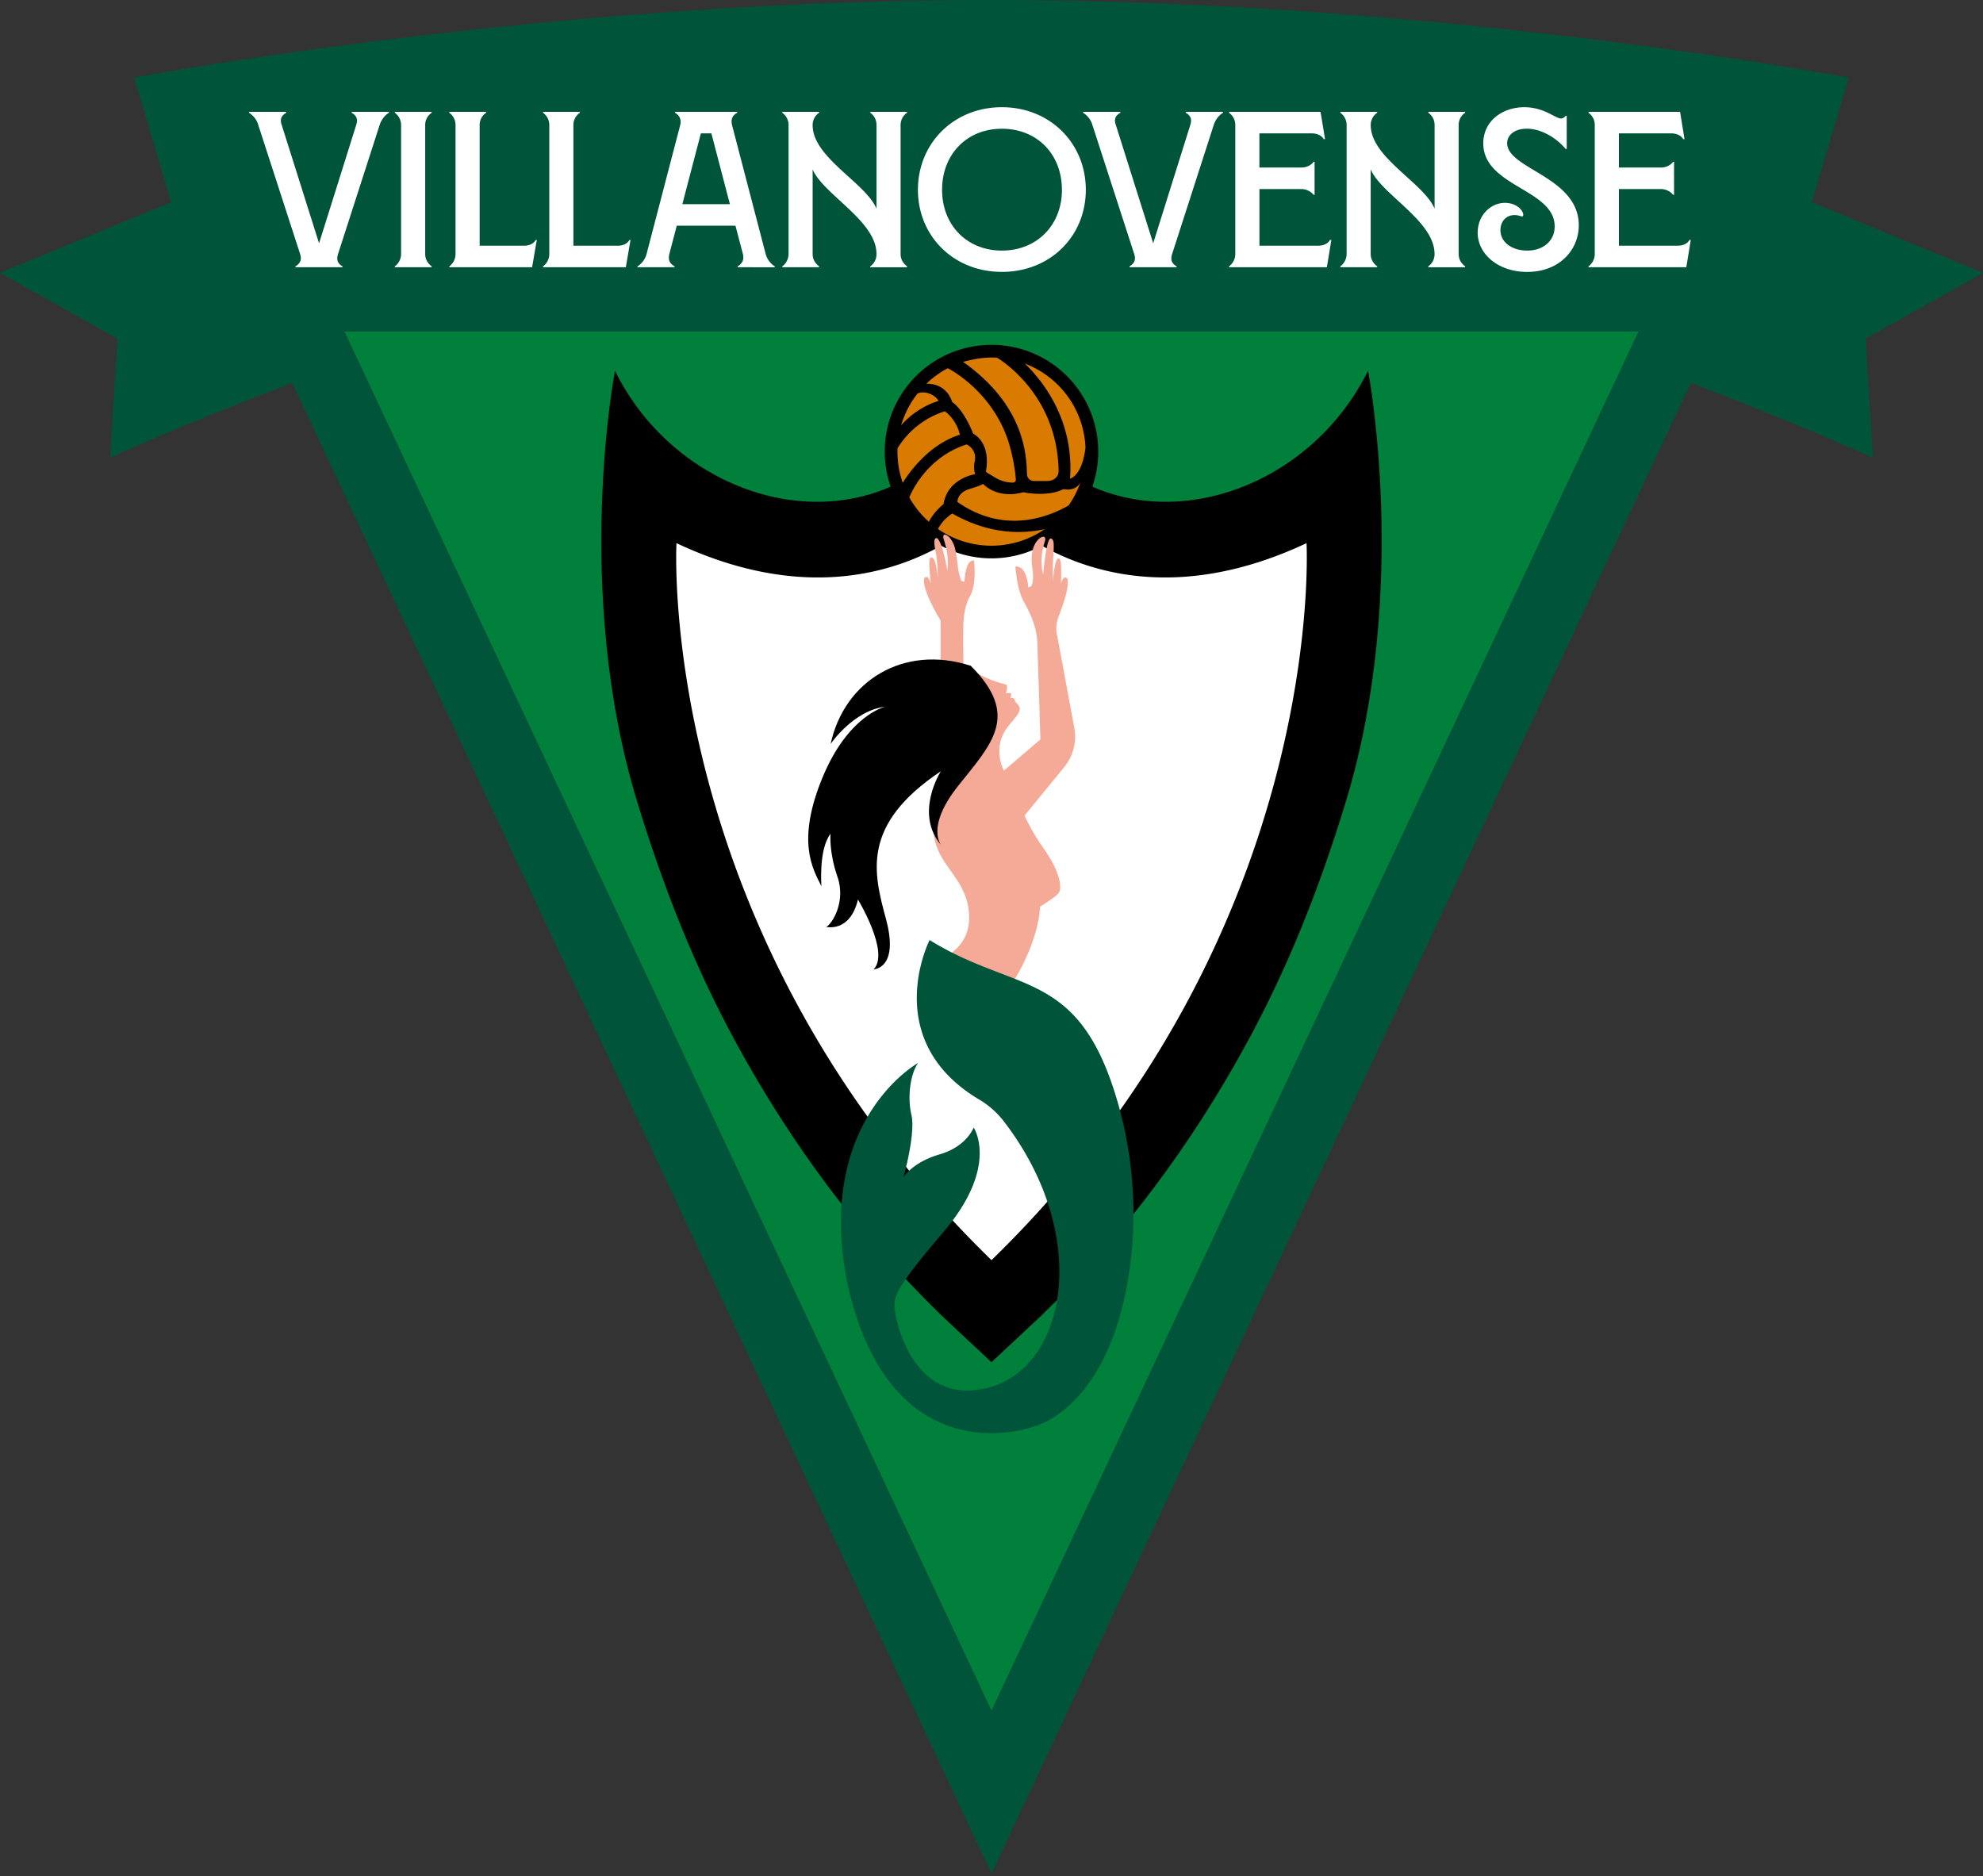
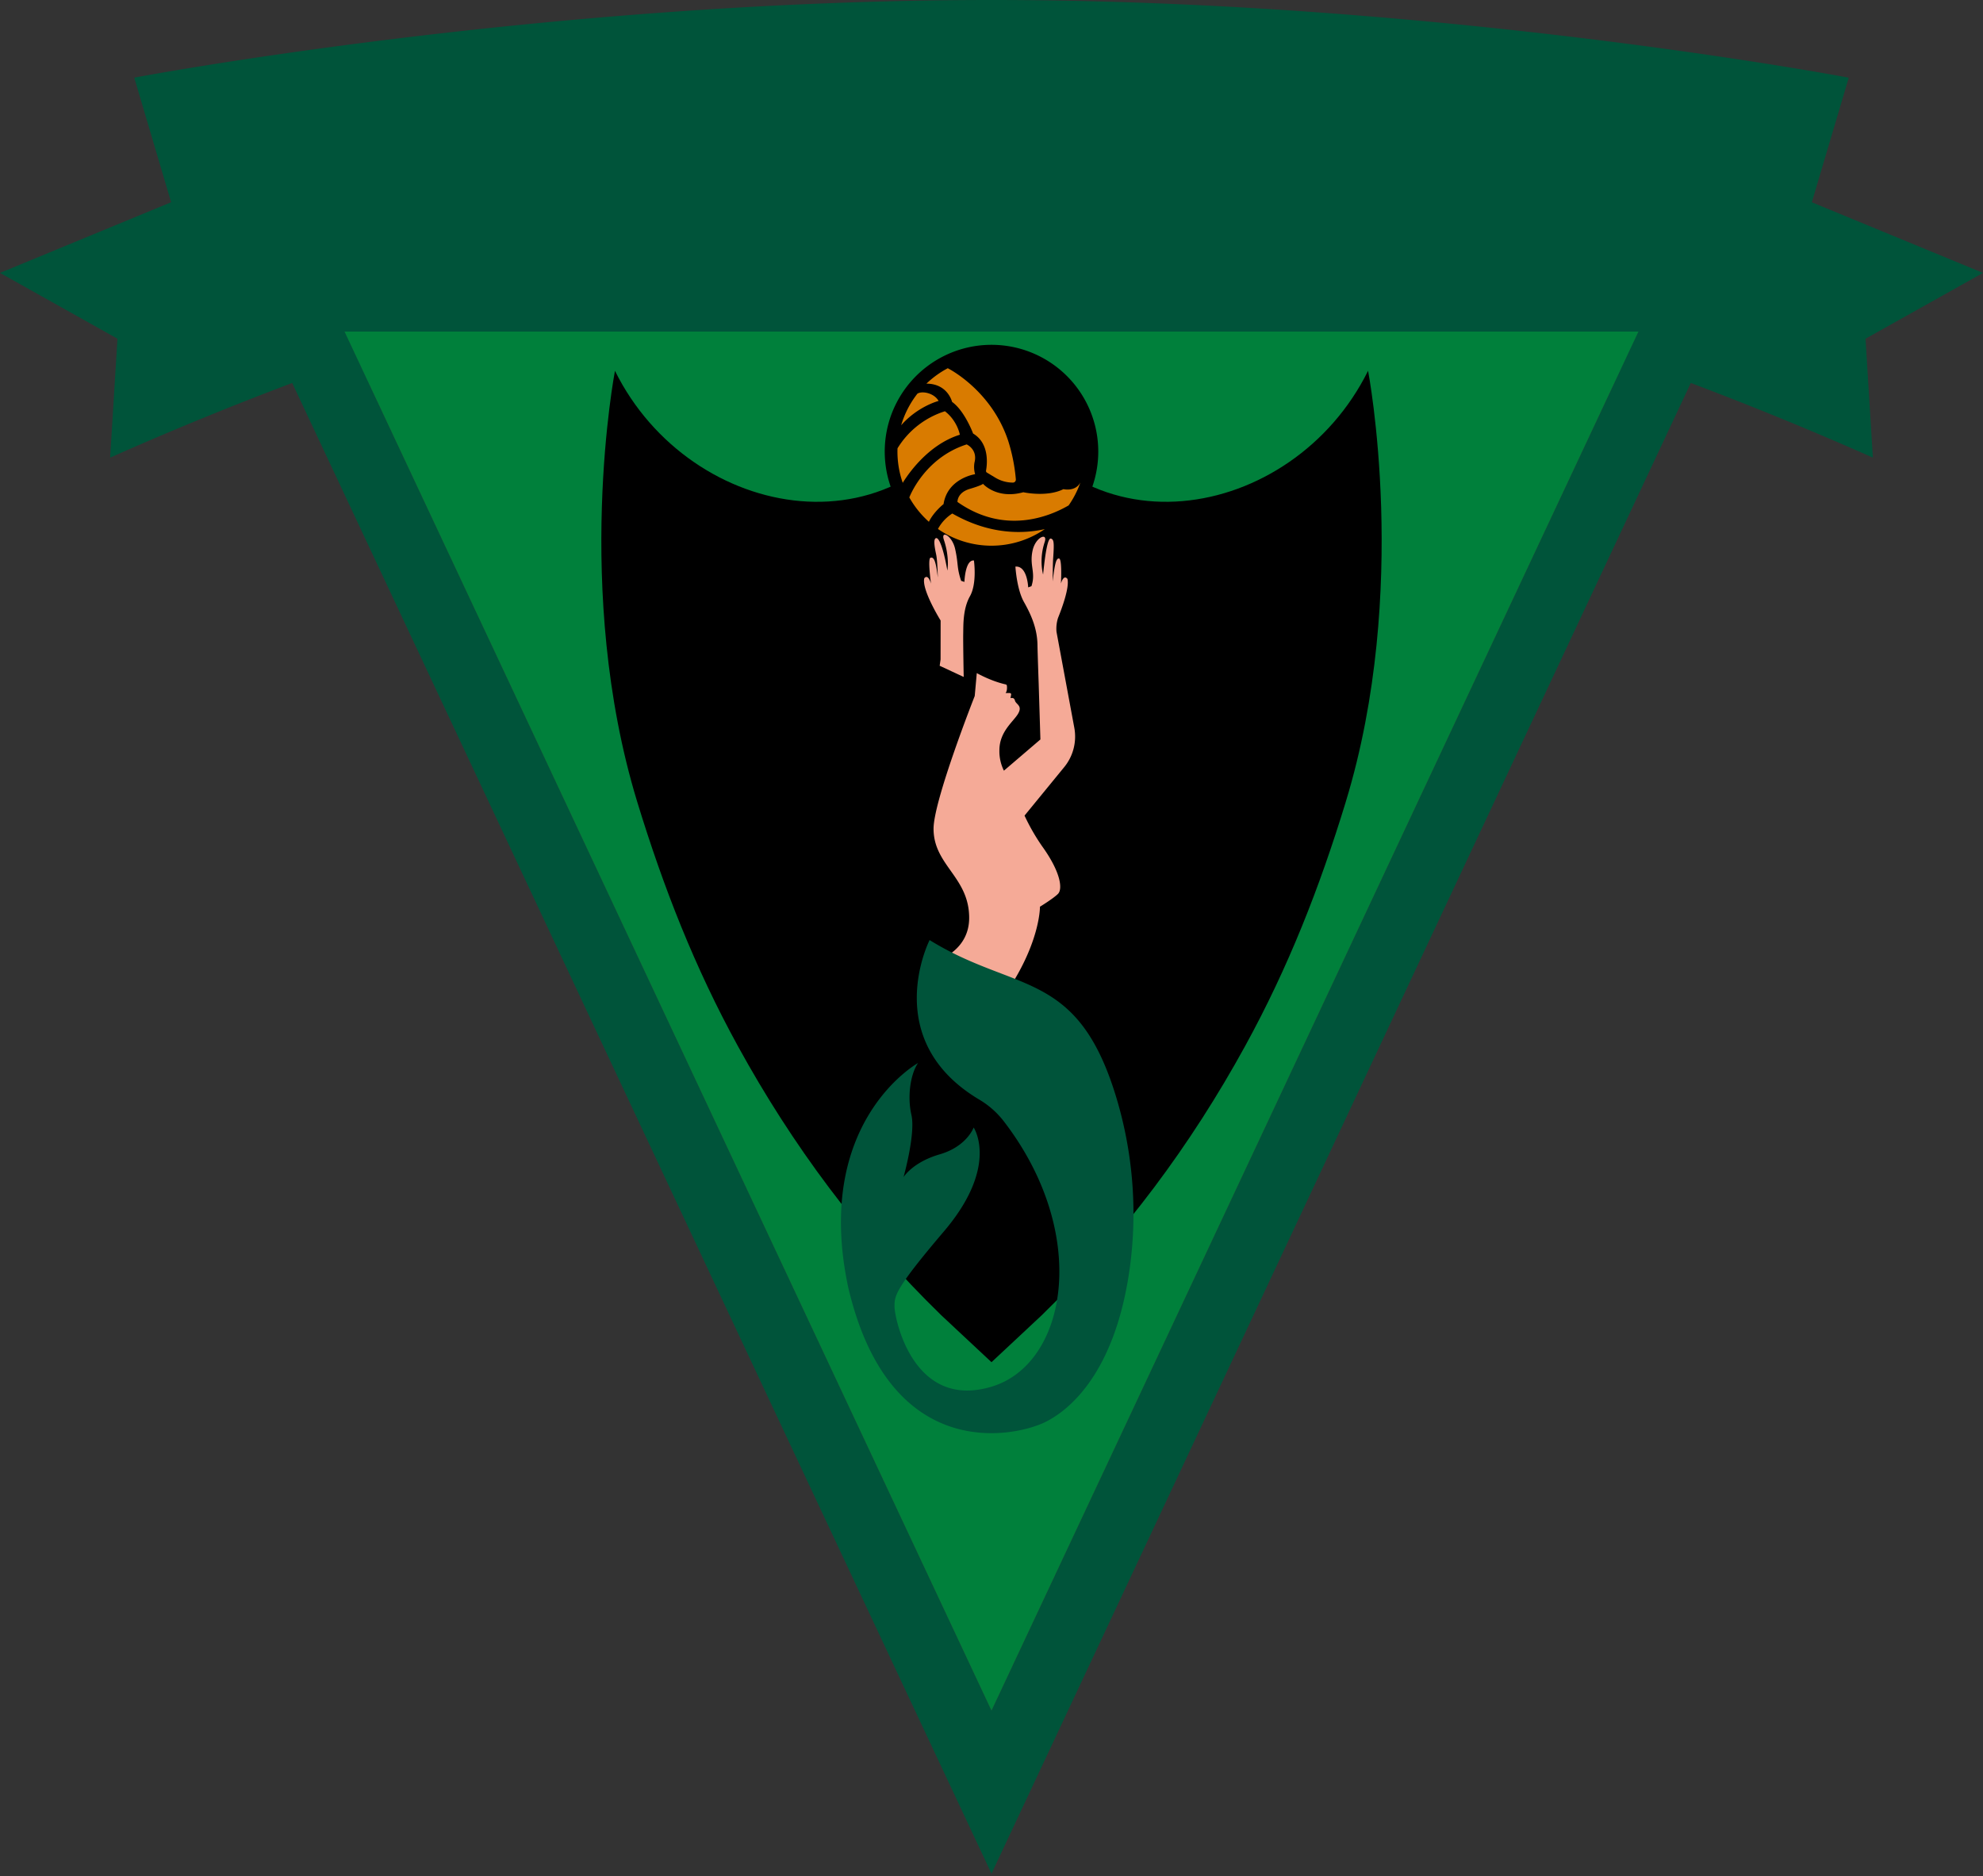
<svg xmlns="http://www.w3.org/2000/svg" width="500" height="473" fill="none">
  <rect width="100%" height="100%" fill="#333333" stroke="none" />
  <path fill="#00543a" d="m413.12 83.6-6.08 12.96H92.94L86.89 83.6z" />
  <path fill="#00543a" d="M500 68.81 456.84 51l9.31-31.41S363.03 0 250 0 33.85 19.58 33.85 19.58l9.3 31.41L0 68.81 29.62 85.4l-1.85 29.98a866 866 0 0 1 45.9-18.82h.01L250 472.4 426.32 96.56a866 866 0 0 1 45.91 18.82l-1.85-29.98zm-92.95 27.75L250 431.3 92.95 96.56 86.88 83.6h326.24z" />
  <path fill="#00803b" d="m413.12 83.6-6.08 12.96L250 431.3 92.95 96.56 86.87 83.6z" />
  <path fill="#000" d="M339.32 202.2c-6.59 21.57-14.5 41.76-25.4 61.6-13.59 24.76-30.47 47.6-51.27 67.83L250 343.45l-12.65-11.82c-20.8-20.23-37.68-43.07-51.27-67.83-10.9-19.84-18.8-40.03-25.4-61.6-16.3-53.38-5.62-108.7-5.62-108.7 18.96 38.32 74.16 48.38 94.94 2.65 20.79 45.73 75.98 35.67 94.95-2.66 0 0 10.67 55.33-5.63 108.7" />
-   <path fill="#fff" d="M250 317.72c-84.94-82.62-79.43-180.77-79.43-180.77 50.58 23.75 79.43-8.97 79.43-8.97s28.85 32.72 79.43 8.97c0 0 5.51 98.16-79.43 180.77M98.07 28.2v.23c-.9.5-1.91 1.68-2.36 3.13L85.24 64.03c-.4 1.28-.28 2.34 1.13 3.13v.22H74.49v-.22c1.4-.84 1.58-1.85 1.18-3.13L65.14 31.56a5.4 5.4 0 0 0-2.36-3.13v-.23h9.4v.23c-1.35.78-1.63 1.73-1.13 3.13l9.4 29.78 9.35-29.78c.45-1.4.22-2.34-1.13-3.13v-.23zm1.48 38.96a3.9 3.9 0 0 0 1.58-3.08V31.5a3.8 3.8 0 0 0-1.58-3.07v-.23h9.29v.23a3.7 3.7 0 0 0-1.63 3.07v32.58c0 1.23.62 2.34 1.63 3.07v.23h-9.29zm13.74 0a3.9 3.9 0 0 0 1.57-3.08V31.5a3.8 3.8 0 0 0-1.57-3.07v-.23h9.28v.23a3.7 3.7 0 0 0-1.63 3.07v30.45h11.2c1.35 0 2.48-.56 2.93-1.45h.28l-1.18 6.88h-20.88zm23.63 0a3.9 3.9 0 0 0 1.58-3.08V31.5a3.8 3.8 0 0 0-1.58-3.07v-.23h9.29v.23a3.7 3.7 0 0 0-1.63 3.07v30.45h11.2c1.35 0 2.47-.56 2.92-1.45h.28l-1.18 6.88h-20.88zm58.43 0v.22H186v-.22c1.35-.84 1.63-1.85 1.3-3.2l-1.86-7.05h-14.8l-1.85 7.06c-.34 1.34-.11 2.4 1.3 3.19v.22h-9.35v-.22a5.3 5.3 0 0 0 2.31-3.2l8.44-32.34c.34-1.29 0-2.46-1.3-3.2v-.22h15.7v.23c-1.4.73-1.62 1.9-1.29 3.19l8.44 32.35a5.4 5.4 0 0 0 2.31 3.19m-11.31-15.68-4.67-17.85h-2.65l-4.67 17.85zm43.04-19.98v32.58c0 1.23.62 2.34 1.63 3.07v.23h-9.28v-.23a3.7 3.7 0 0 0 1.57-3.07v-.06c0-8.34-13.45-15-16.1-21.32v21.38c0 1.23.62 2.34 1.63 3.07v.23h-9.28v-.23a3.9 3.9 0 0 0 1.58-3.07V31.5a3.8 3.8 0 0 0-1.58-3.07v-.23h9.28v.23a3.7 3.7 0 0 0-1.63 3.07v.06c0 8.17 13.34 14.5 16.1 21.04V31.5c0-1.28-.56-2.34-1.57-3.07v-.23h9.28v.23a3.7 3.7 0 0 0-1.63 3.07m4.37 16.35c0-11.75 9.06-20.82 21.17-20.82 12.1 0 21.16 9.07 21.16 20.82s-9 20.7-21.16 20.7-21.17-9-21.17-20.7m36.3 0c0-9.01-6.3-15.39-15.13-15.39s-15.08 6.44-15.08 15.39 6.3 15.33 15.08 15.33 15.14-6.37 15.14-15.33m40.62-19.65v.23c-.9.5-1.91 1.68-2.36 3.13l-10.47 32.47c-.4 1.28-.28 2.34 1.13 3.13v.22H284.8v-.22c1.4-.84 1.58-1.85 1.18-3.13l-10.52-32.47a5.4 5.4 0 0 0-2.37-3.13v-.23h9.4v.23c-1.35.78-1.63 1.73-1.12 3.13l9.4 29.78 9.34-29.78c.45-1.4.22-2.34-1.13-3.13v-.23zm27.31 32.3-1.13 6.88H309.9v-.23a3.9 3.9 0 0 0 1.57-3.07V31.5a3.8 3.8 0 0 0-1.57-3.07v-.23h23.07l1.13 6.88h-.34c-.5-.9-1.63-1.45-2.98-1.45h-13.23v8.61h10.53c1.3 0 2.42-.5 3.15-1.45h.23v8.34h-.23a4 4 0 0 0-3.15-1.46h-10.52v14.27h14.91c1.3 0 2.42-.56 2.87-1.45h.34m32.11-28.99v32.58c0 1.23.62 2.34 1.63 3.07v.23h-9.28v-.23a3.7 3.7 0 0 0 1.57-3.07v-.06c0-8.34-13.45-15-16.1-21.32v21.38c0 1.23.62 2.34 1.64 3.07v.23h-9.29v-.23a3.9 3.9 0 0 0 1.58-3.07V31.5a3.8 3.8 0 0 0-1.58-3.07v-.23h9.29v.23a3.7 3.7 0 0 0-1.63 3.07v.06c0 8.17 13.33 14.5 16.1 21.04V31.5c0-1.28-.57-2.34-1.58-3.07v-.23h9.28v.23a3.7 3.7 0 0 0-1.63 3.07m4.81 27.09c0-4.3 3.26-7.44 6.86-7.44 2.87 0 4.61 1.84 4.61 3.02q-.02.41-.28.4c-.34 0-.84-.34-1.91-.34-2.14 0-3.55 1.62-3.55 3.8 0 3.2 3.1 5.15 6.75 5.15 4.06 0 6.92-2.46 6.92-6.1 0-9.4-18-10.01-18-20.93 0-5.65 4.83-9.12 10.35-9.12 5 0 7.82 2.85 9.28 2.85.4 0 .85-.28 1.13-.67h.28v8.34h-.28c-2.08-2.52-5.9-5.1-9.8-5.1-3.09 0-4.94 1.63-4.94 3.65 0 6.54 18.06 8.45 18.06 20.7 0 6.27-4.95 11.76-13 11.76-7.31 0-12.5-4.48-12.5-9.96zm53.72 1.91-1.13 6.88h-24.65v-.23a3.9 3.9 0 0 0 1.57-3.07V31.5a3.8 3.8 0 0 0-1.57-3.07v-.23h23.08l1.12 6.88h-.34c-.5-.9-1.63-1.45-2.98-1.45H408.2v8.61h10.53c1.3 0 2.41-.5 3.15-1.45h.22v8.34h-.22a4 4 0 0 0-3.15-1.46H408.2v14.27h14.91c1.3 0 2.42-.56 2.88-1.45h.33" />
  <path fill="#000" d="M250 140.78a26.92 26.92 0 1 0 0-53.84 26.92 26.92 0 0 0 0 53.84" />
-   <path fill="#000" d="M273.72 113.86q-.01 4.13-1.32 7.82c-1.31 2.37-4.26 1.65-4.26 1.65-4.2 2.1-10.12.78-10.12.78-6.7 1.86-10.17-2.13-10.17-2.13s-.13.34-3.35 1.29c-3.2.96-3.08 3.3-3.08 3.3 11.9 8.36 23.25 3.64 28.03.87a24 24 0 0 1-5.99 5.95c-5.33 1.2-13.77 1.55-23.34-3.92 0 0-2.05 1.12-3.62 3.9a24 24 0 0 1-2.29-1.81 15 15 0 0 1 3.7-4.46c1.01-6.53 7.96-7.54 7.96-7.54s-.42-1.12-.16-2.95c.87-3.3-1.97-4.56-1.97-4.56-10.78 3.46-14.46 13.36-14.46 13.36a23 23 0 0 1-1.66-3.67c1.06-1.75 6.17-9.57 14.4-12.13 0 0-.6-3.48-3.76-5.92 0 0-7.22 1.77-11.96 9.35q.1-3.03.92-5.81a21 21 0 0 1 9.44-6.14c-1.14-2.02-4.19-2.6-5.36-1.82q1.04-1.35 2.3-2.54a6.4 6.4 0 0 1 6.47 4.6c3.2 2.3 5.3 7.98 5.3 7.98 4.23 2.5 3.52 7.93 3.26 9.34a.5.5 0 0 0 .23.52l2.15 1.29a8.6 8.6 0 0 0 4.4 1.22q.16 0 .3-.06t.23-.17q.15-.16.2-.37v-.22c-.33-3.62-1-6.79-1.87-9.55l-.02-.07c-4.77-14.87-15.87-18.06-15.87-18.06a23 23 0 0 1 4.95-2.09 36 36 0 0 1 15.62 28.5c.03.94.8 1.68 1.73 1.68h3.36c1.6 0 2.92-.97 2.9-2.57-.35-19.82-15.55-28.52-15.55-28.52a23 23 0 0 1 7 1.49c3.96 3.77 12.5 13.76 11.41 29 0 0 3.02-.52 3.9-7.82z" />
  <path fill="#000" d="M256.13 120.87q-.7-5.45-1.87-9.56a45 45 0 0 1 1.87 9.56" />
-   <path fill="#d97b00" d="M273.7 112.84v.01c-.88 7.3-3.9 7.82-3.9 7.82 1.09-15.23-7.45-25.22-11.4-29a23.7 23.7 0 0 1 15.3 21.17" />
-   <path fill="#d97b00" d="M266.93 118.7c.02 1.6-1.29 2.58-2.89 2.58h-3.36c-.94 0-1.7-.75-1.73-1.68-.13-4.85-.56-17.35-16.11-28.36 2.12-.62 4.84-1.1 7.16-1.1q.7 0 1.39.04s15.2 8.7 15.54 28.52" />
  <path fill="#d97b00" d="m256.14 120.86-.01.22a1 1 0 0 1-.2.38l-.23.16a1 1 0 0 1-.29.06 8.6 8.6 0 0 1-4.4-1.22l-2.16-1.3a.5.5 0 0 1-.23-.51c.26-1.4.97-6.83-3.26-9.34 0 0-2.1-5.69-5.3-7.98 0 0-1.08-4.6-6.47-4.6a24 24 0 0 1 4.78-3.56l.6-.33s11.03 5.45 15.27 18.4l.02.07a45 45 0 0 1 1.88 9.55m16.26.82v.02a24 24 0 0 1-2.95 5.73c-4.78 2.78-16.13 7.5-28.03-.87 0 0-.13-2.33 3.08-3.29 3.22-.95 3.35-1.29 3.35-1.29s3.47 3.99 10.17 2.13c0 0 5.91 1.32 10.12-.78 0 0 2.95.72 4.26-1.65" />
  <path fill="#d97b00" d="M263.45 133.4a23.7 23.7 0 0 1-26.95-.03 10.5 10.5 0 0 1 3.62-3.9c9.56 5.47 18 5.13 23.33 3.93m-26.79-32.31s-5.21 1.32-9.44 6.13a24 24 0 0 1 4.05-7.9v-.02q.02 0 .03-.03c1.17-.78 4.22-.2 5.36 1.82m-5.36-1.82-.03.02zm10.72 10.34c-8.23 2.56-13.34 10.39-14.4 12.13a24 24 0 0 1-1.32-8.7 21.6 21.6 0 0 1 11.96-9.35c3.16 2.44 3.76 5.92 3.76 5.92m3.85 9.95s-6.95 1-7.96 7.54c0 0-2.44 1.9-3.7 4.46a24 24 0 0 1-4.93-6.14s3.68-9.91 14.46-13.37c0 0 2.83 1.25 1.97 4.56a6.5 6.5 0 0 0 .16 2.95" />
  <path fill="#f5aa97" d="m237.16 166.27-.23 1.59 6.06 2.82s-.17-8.89-.12-10.95-.12-6.17 1.7-9.41c1.83-3.24 1-9 1-9-2.23-.24-2.4 5.4-2.4 5.4l-.83-.28c-1.16-3.51-.64-4.13-1.51-8.04-.76-3.4-3.68-4.83-2.84-2.3 1.5 4.48.88 7.75.88 7.75-1-5.62-2.1-8.38-2.86-8.17-.76.2-.31 2.5.03 4.1.35 1.6.42 5.84.42 5.84-.53-4.77-1.14-5.17-1.83-5-.78.18.12 6.53.12 6.53s-.7-2.59-1.7-1.35c-.71 2.88 4.12 10.65 4.12 10.65zm33.72 17.23-4.49-24.19a9 9 0 0 1 .38-3.5c.96-2.38 2.92-7.65 2.38-9.85-1-1.24-1.64 1.16-1.64 1.16s.33-6.1-.45-6.29c-.68-.16-1.1 1.01-1.63 5.78 0 0 0-4.28.12-5.9.28-3.95.18-4.7-.58-4.92-.76-.2-1.42 3.6-1.96 9.06 0 0-1.1-3.7.4-8.18.84-2.52-2.28-1.3-3.04 2.08-.87 3.91.86 5.54-.3 9.05l-.82.3s-.2-5.51-3.22-5.24c0 0 .32 5.66 2.14 8.9 1.83 3.24 3.35 6.7 3.42 10.78.03 2.06.3 9.65.3 9.65l.44 14.25-9.2 7.87a11 11 0 0 1-1.14-5.13c0-4.8 3.62-7.28 4.75-9.29s-.6-2.3-.83-3.26c-.23-.94-1.12-.59-1.12-.59l.16-.9a.34.34 0 0 0-.33-.4h-1.07c.42-.52.38-1.41.33-1.86a.4.4 0 0 0-.3-.32c-3.7-.81-7.29-2.85-7.29-2.85l-.52 5.78s-10.38 26.3-10.38 33.46c0 9.25 8.98 12.15 8.98 22.48 0 7.9-7.25 10.38-7.25 10.38l17.96 6.38c7.25-11.57 7.14-19.58 7.14-19.58s3.36-2.05 4.54-3.23c1.2-1.19.76-5.42-4-12.02a52 52 0 0 1-4.43-7.72l10-12.22c2.27-2.77 3.2-6.4 2.55-9.92" />
-   <path fill="#000" d="M237.37 213.17s-4.14-4.52 4.25-15.06 15.74-17.66 3.14-30.25c-16.97-5.48-31.89 3.83-35.32 19.71 0 0 5.7-8.43 13.78-9.39 0 0-9.33 2.05-15.87 17.95s-2.5 22.87-.23 27.3c0 0-.76-9.25 2.29-13.2 0 0-.44 4.5 1.74 10.8 2.2 6.3-1.3 11.85-2.8 12.67 0 0 5.98 1.49 7.98-6.9 0 0 8.11 13.36 3.95 17.6 0 0 6.5-.12 3.12-12.67-3.14-11.66-6.37-23.77 13.83-37.27 0 0-6.84 10.63.14 18.71" />
  <path fill="#00543a" d="M234.4 237s-12.77 25.12 12.44 40.2a22 22 0 0 1 6.19 5.42c22 28.51 16.07 61.3-3.03 67.01-19.92 5.96-24.45-17.47-24.45-20.14s-.23-4.11 12.43-18.99c14.07-16.52 7.52-26.22 7.52-26.22s-1.7 4.77-8.54 6.76c-6.85 1.98-9.14 5.75-9.14 5.75s3.08-10.92 1.99-15.68c-1.1-4.77-.2-10.43 1.68-13.1 0 0-26.6 14.75-17.59 56.69 10.5 44.5 41.83 37.53 49.33 34 6.05-2.83 18.08-12.29 21.7-39.47 1.9-14.37.67-29.01-3.57-42.88-9.81-32.03-25.3-25.92-46.98-39.34z" />
</svg>